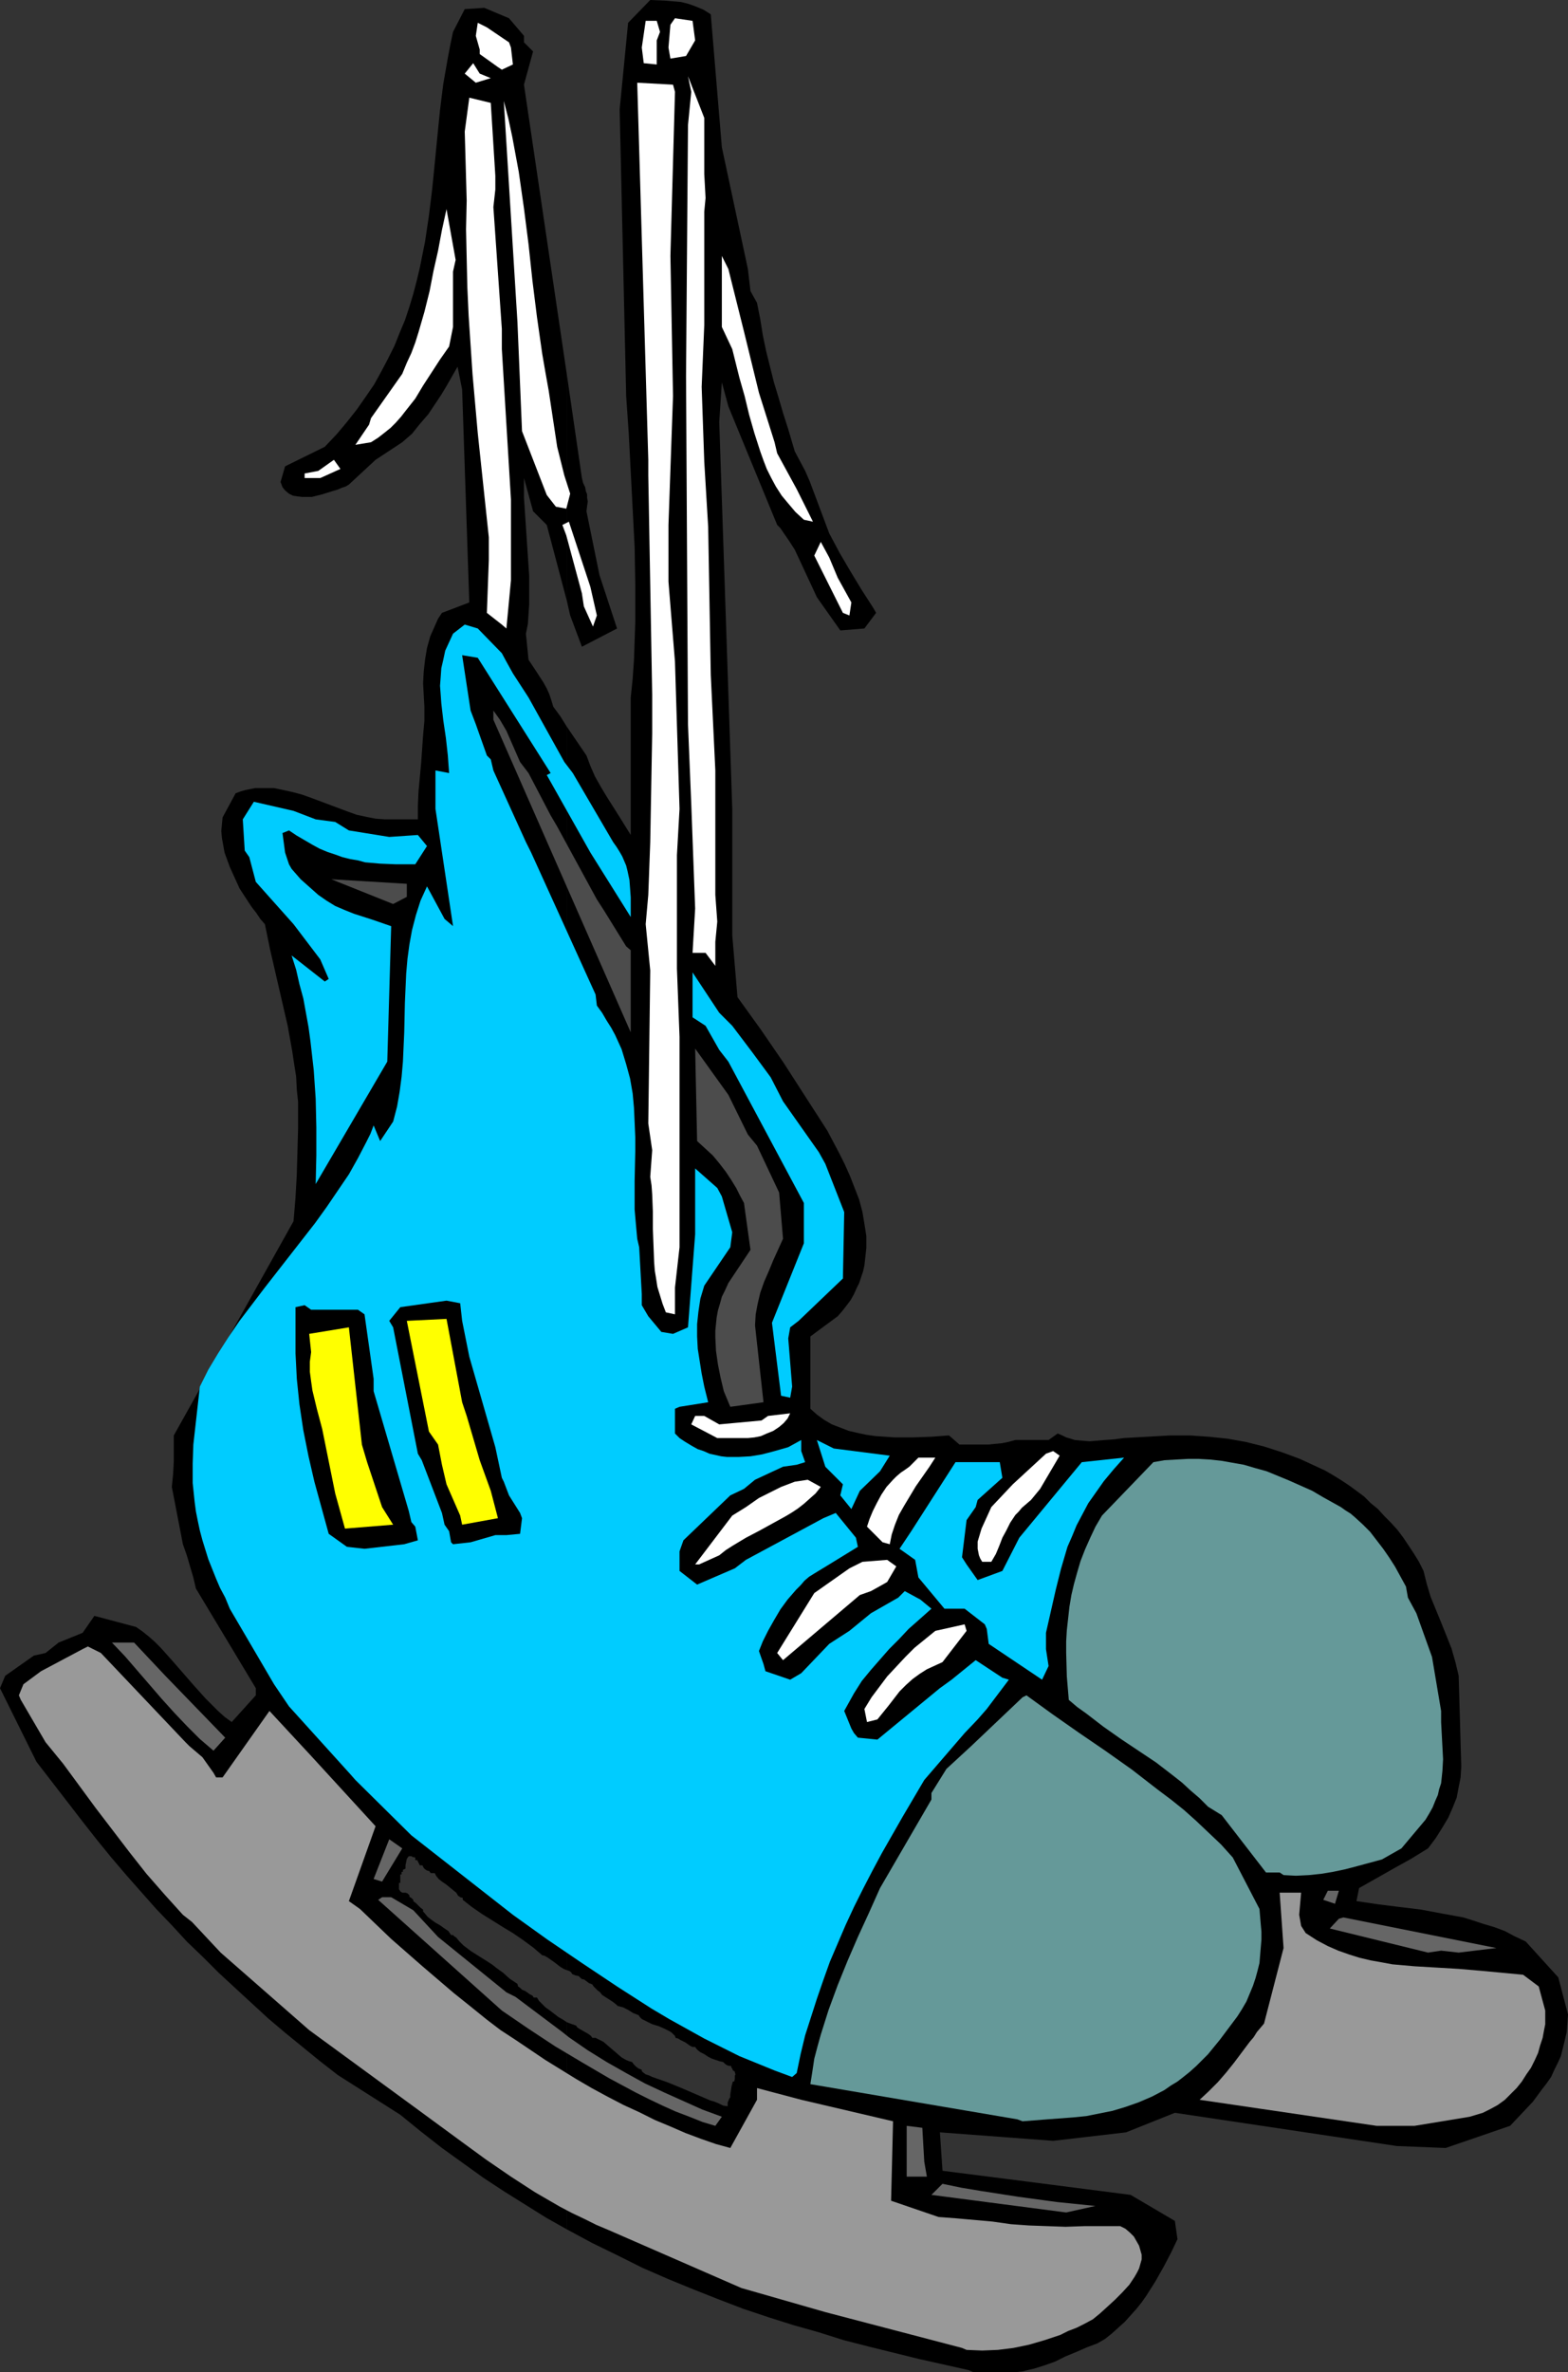
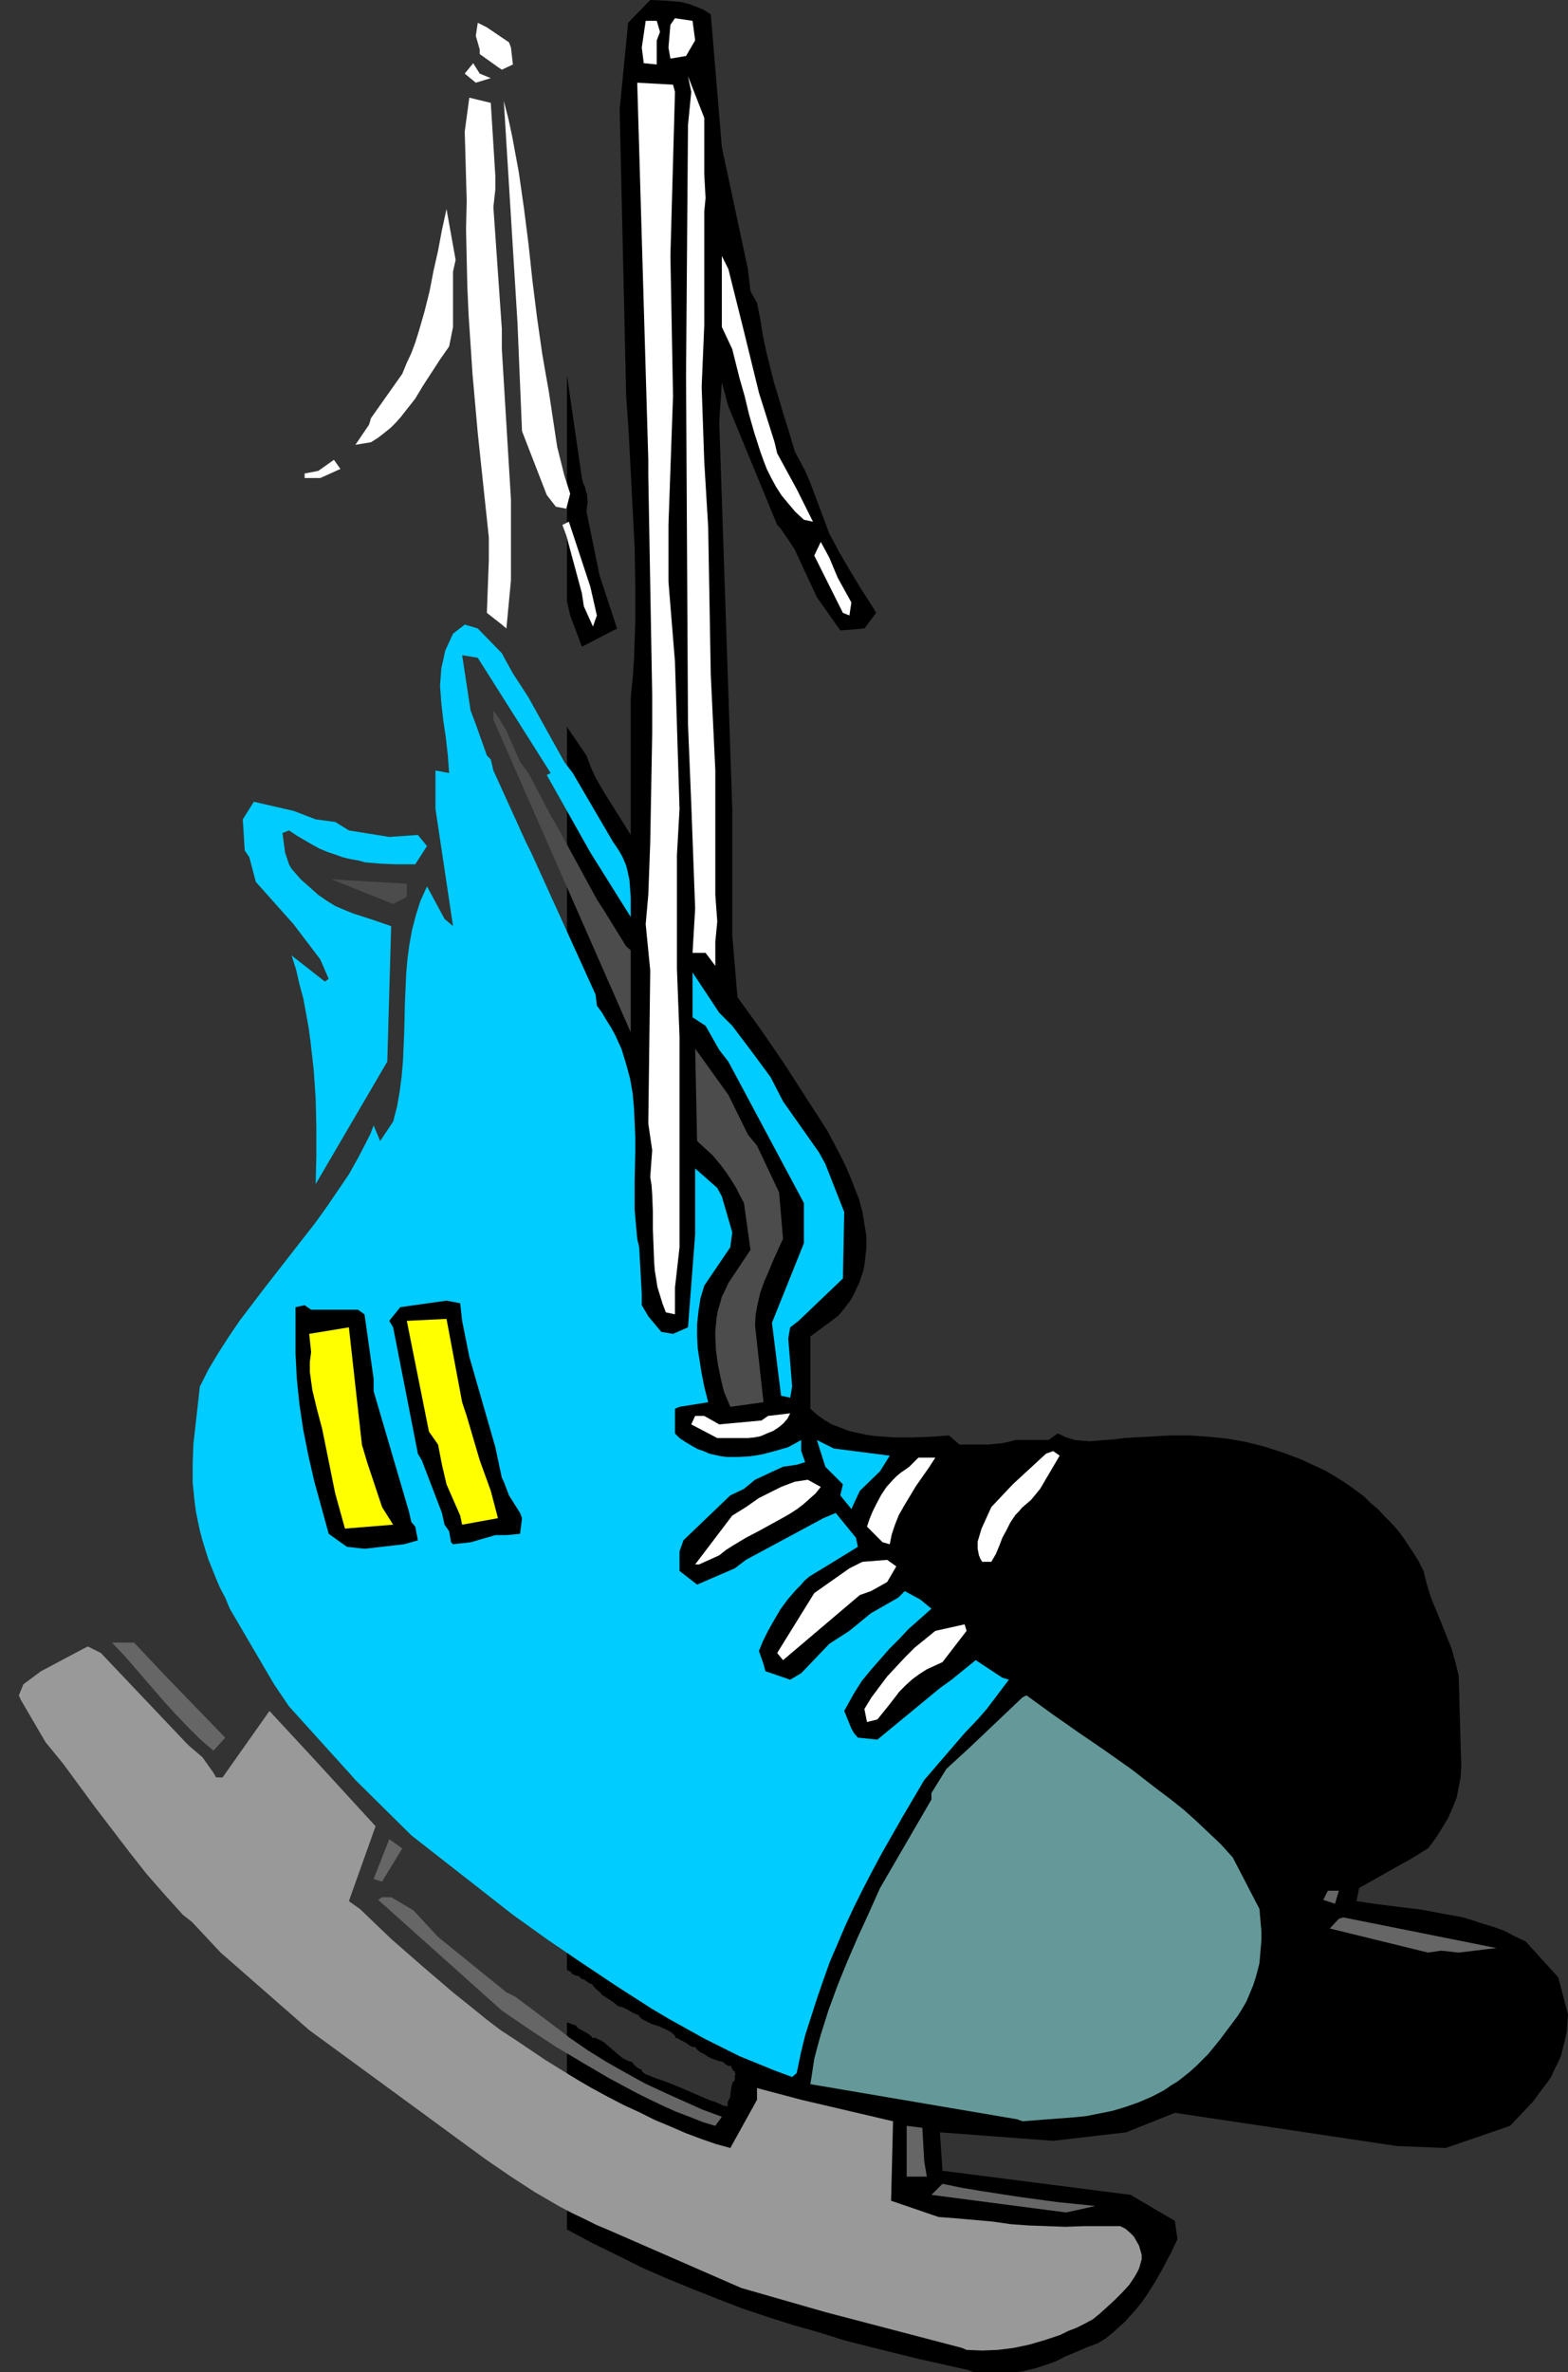
<svg xmlns="http://www.w3.org/2000/svg" xmlns:ns1="http://sodipodi.sourceforge.net/DTD/sodipodi-0.dtd" xmlns:ns2="http://www.inkscape.org/namespaces/inkscape" version="1.0" width="102.982mm" height="155.711mm" id="svg45" ns1:docname="Ice Skates.wmf">
  <rect width="100%" height="100%" fill="#333333" stroke="none" />
  <ns1:namedview id="namedview45" pagecolor="#ffffff" bordercolor="#000000" borderopacity="0.25" ns2:showpageshadow="2" ns2:pageopacity="0.0" ns2:pagecheckerboard="0" ns2:deskcolor="#d1d1d1" ns2:document-units="mm" />
  <defs id="defs1">
    <pattern id="WMFhbasepattern" patternUnits="userSpaceOnUse" width="6" height="6" x="0" y="0" />
  </defs>
  <path style="fill:#000000;fill-opacity:1;fill-rule:evenodd;stroke:none" d="m 140.728,501.74 v 51.386 l 6.301,3.393 6.301,3.07 6.14,3.07 6.301,2.747 6.301,2.585 6.14,2.424 6.301,2.424 6.301,2.101 6.14,1.939 6.301,1.778 6.14,1.939 6.301,1.616 12.441,3.07 12.279,2.747 1.131,0.485 h 9.371 1.454 l 1.454,-0.162 1.293,-0.323 1.454,-0.323 2.585,-0.808 2.747,-0.97 2.585,-1.293 2.747,-1.131 2.585,-1.131 2.585,-0.97 1.939,-1.131 1.616,-1.293 1.616,-1.454 1.616,-1.454 1.454,-1.616 1.454,-1.616 1.293,-1.616 1.131,-1.616 2.262,-3.555 2.1,-3.717 1.777,-3.393 1.616,-3.393 -0.646,-4.525 -10.987,-6.464 -30.214,-3.878 -16.48,-2.101 -0.646,-9.534 28.113,2.101 18.096,-2.101 12.118,-4.848 55.096,8.241 12.118,0.485 15.996,-5.494 2.908,-3.07 2.747,-2.909 2.262,-3.07 1.131,-1.454 1.131,-1.616 0.808,-1.778 0.808,-1.616 0.808,-1.778 0.485,-1.939 0.485,-1.939 0.485,-2.101 0.162,-2.101 0.162,-2.262 -2.424,-9.211 -8.079,-8.888 -2.747,-1.293 -2.424,-1.293 -2.585,-0.97 -2.747,-0.808 -2.424,-0.808 -2.585,-0.808 -5.332,-0.97 -5.17,-0.97 -5.332,-0.646 -5.17,-0.646 -5.493,-0.808 0.646,-3.232 8.563,-4.848 4.362,-2.424 4.201,-2.585 1.939,-2.585 1.616,-2.585 1.454,-2.424 1.131,-2.585 0.969,-2.424 0.485,-2.585 0.485,-2.424 0.162,-2.747 v 0 l -0.646,-22.461 -0.808,-3.393 -0.969,-3.393 -1.293,-3.232 -1.293,-3.232 -2.585,-6.302 -0.969,-3.232 -0.808,-3.232 -1.131,-2.262 -1.293,-2.101 -1.293,-1.939 -1.293,-1.939 -1.454,-1.939 -1.616,-1.778 -1.616,-1.616 -1.616,-1.778 -1.777,-1.454 -1.616,-1.616 -1.939,-1.454 -1.777,-1.293 -1.939,-1.293 -2.1,-1.293 -1.939,-1.131 -2.1,-0.97 -4.201,-1.939 -4.362,-1.616 -4.524,-1.454 -4.524,-1.131 -4.524,-0.808 -4.686,-0.485 -4.686,-0.323 h -4.847 l -11.472,0.646 -2.424,0.323 -2.262,0.162 -1.939,0.162 -1.939,0.162 -1.939,-0.162 -1.777,-0.162 -0.969,-0.323 -1.131,-0.323 -0.969,-0.485 -1.131,-0.485 -2.262,1.616 h -8.24 l -1.777,0.485 -1.616,0.323 -1.777,0.162 -1.616,0.162 h -3.393 -3.716 l -2.585,-2.262 -4.362,0.323 -4.524,0.162 h -4.686 l -2.262,-0.162 -2.424,-0.162 -2.262,-0.323 -2.262,-0.485 -2.1,-0.485 -2.1,-0.808 -2.1,-0.808 -1.939,-1.131 -1.777,-1.293 -1.616,-1.454 v -17.937 l 6.786,-5.009 1.131,-1.293 1.131,-1.454 0.969,-1.293 0.808,-1.454 0.646,-1.454 0.646,-1.293 0.485,-1.454 0.485,-1.454 0.323,-1.454 0.162,-1.454 0.323,-2.909 v -2.909 l -0.485,-3.07 -0.485,-2.909 -0.808,-3.07 -1.131,-2.909 -1.131,-2.909 -1.293,-2.909 -1.454,-2.909 -2.908,-5.494 -10.825,-16.805 -5.655,-8.241 -2.908,-4.04 -2.908,-4.04 -1.293,-15.351 v -31.349 l -3.231,-95.985 0.646,-9.857 1.616,5.979 12.118,29.41 0.808,0.808 0.646,0.97 1.454,2.101 1.454,2.262 1.131,2.424 2.262,4.848 1.131,2.424 0.969,2.101 5.817,8.241 5.978,-0.485 2.908,-3.878 -0.646,-1.131 -2.908,-4.525 -2.747,-4.525 -2.747,-4.686 -2.585,-4.848 -1.939,-5.171 -1.939,-5.171 -0.969,-2.585 -1.131,-2.585 -1.293,-2.424 -1.293,-2.424 -1.616,-5.494 -1.293,-4.04 -1.131,-3.878 -1.131,-3.717 -0.969,-3.878 -0.969,-3.878 -0.808,-3.878 -0.646,-4.04 -0.808,-4.04 -1.616,-2.909 -0.646,-5.494 L 179.182,36.52 176.436,3.555 174.658,2.424 172.719,1.616 170.942,0.97 169.003,0.485 167.064,0.323 165.287,0.162 161.409,0 v 0 l -5.493,5.656 -2.1,21.492 1.616,71.1 0.646,9.372 0.485,9.372 0.485,9.372 0.485,9.372 0.162,9.211 v 9.372 l -0.323,9.372 -0.323,4.686 -0.485,4.686 v 34.096 l -2.908,-4.686 -3.07,-4.848 -1.454,-2.424 -1.454,-2.585 -1.131,-2.585 -0.969,-2.585 -4.847,-7.11 v 308.477 l 0.485,0.162 0.323,0.162 0.323,0.323 0.162,0.323 0.808,0.323 0.808,0.162 0.323,0.323 0.323,0.323 0.323,0.162 h 0.323 l 0.646,0.485 0.646,0.485 0.485,0.162 0.323,0.162 0.323,0.485 0.323,0.323 0.646,0.646 0.646,0.485 0.485,0.646 2.262,1.454 0.485,0.323 0.808,0.646 0.323,0.323 0.646,0.162 0.646,0.162 1.293,0.646 1.293,0.808 1.293,0.485 0.323,0.485 0.485,0.485 1.293,0.646 1.293,0.646 1.616,0.485 1.454,0.646 1.293,0.646 0.485,0.323 0.323,0.323 0.485,0.485 0.162,0.485 0.646,0.162 0.485,0.323 0.646,0.323 0.646,0.323 1.131,0.808 0.646,0.323 h 0.646 l 0.485,0.646 0.808,0.646 0.969,0.485 0.969,0.646 0.969,0.485 0.969,0.323 0.969,0.323 0.808,0.162 0.485,0.485 0.485,0.323 0.485,0.162 h 0.485 l 0.162,0.485 0.162,0.162 0.162,0.485 0.323,0.162 0.162,0.162 v 0.162 l 0.162,0.485 -0.162,0.323 v 0.323 0.485 l -0.162,0.646 h -0.323 l -0.323,1.131 -0.323,2.101 v 0.646 l -0.323,0.485 -0.162,0.485 -0.162,0.323 v 0.97 l -1.131,-0.162 -0.969,-0.485 -1.131,-0.485 -1.131,-0.323 -7.109,-3.07 -3.555,-1.454 -3.716,-1.293 -0.323,-0.162 -0.323,-0.162 -0.969,-0.323 -0.646,-0.485 -0.323,-0.323 v -0.323 l -0.808,-0.323 -0.646,-0.485 -0.485,-0.485 -0.485,-0.646 -0.646,-0.162 -0.808,-0.323 -1.131,-0.646 -1.131,-0.97 -1.131,-0.97 -1.131,-0.97 -1.131,-0.97 -1.293,-0.646 -0.646,-0.323 h -0.808 l -0.323,-0.485 -0.646,-0.485 -1.131,-0.646 -1.131,-0.646 -0.485,-0.323 -0.323,-0.485 -0.969,-0.323 z" id="path1" />
  <path style="fill:#000000;fill-opacity:1;fill-rule:evenodd;stroke:none" d="M 140.728,93.076 V 149.149 l 0.808,3.555 2.908,7.756 8.725,-4.525 -4.362,-13.25 -3.231,-15.836 0.162,-1.293 0.162,-1.131 -0.162,-0.97 v -0.808 l -0.323,-0.808 -0.162,-0.97 -0.485,-0.97 -0.323,-1.293 z" id="path2" />
-   <path style="fill:#000000;fill-opacity:1;fill-rule:evenodd;stroke:none" d="M 140.728,149.149 V 93.076 l -10.664,-72.07 2.262,-8.241 -2.262,-2.262 V 8.888 l -3.716,-4.363 -6.14,-2.585 -4.847,0.323 -2.908,5.656 -0.646,3.07 -0.646,3.393 -1.131,6.464 -0.808,6.464 -0.646,6.464 -0.646,6.625 -0.646,6.464 -0.808,6.625 -0.969,6.464 -1.293,6.464 -0.808,3.393 -0.808,3.07 -0.969,3.232 -1.131,3.393 -1.293,3.07 -1.293,3.232 -1.616,3.232 -1.616,3.07 -1.777,3.232 -2.1,3.07 -2.262,3.232 -2.424,3.07 -2.585,3.07 -2.908,3.07 -9.856,4.848 -1.131,3.878 0.485,1.293 0.646,0.808 0.969,0.808 0.969,0.485 0.969,0.162 1.293,0.162 h 1.131 1.293 l 2.585,-0.646 2.585,-0.808 1.131,-0.323 1.131,-0.485 0.969,-0.323 0.808,-0.485 6.624,-6.14 6.624,-4.363 2.424,-2.101 1.939,-2.424 2.1,-2.424 1.616,-2.424 1.616,-2.424 1.454,-2.424 0.646,-1.131 0.646,-1.131 1.293,-2.262 1.131,5.656 1.777,52.84 -6.786,2.585 -0.969,1.454 -0.646,1.454 -0.646,1.454 -0.646,1.454 -0.808,2.909 -0.485,2.909 -0.323,2.909 -0.162,2.909 0.162,2.909 0.162,2.909 v 3.555 l -0.323,3.555 -0.485,6.948 -0.646,6.948 -0.162,3.555 v 3.393 h -8.24 l -2.262,-0.162 -2.424,-0.485 -2.262,-0.485 -2.262,-0.808 -9.048,-3.393 -2.262,-0.808 -2.424,-0.646 -2.262,-0.485 -2.262,-0.485 h -2.424 -2.262 l -2.424,0.485 -1.131,0.323 -1.293,0.485 -3.231,5.979 -0.162,1.616 -0.162,1.778 0.162,1.778 0.323,1.778 0.323,1.778 0.646,1.778 0.646,1.778 0.808,1.778 1.616,3.555 2.1,3.232 0.969,1.454 1.131,1.454 0.969,1.454 1.131,1.293 1.293,6.302 1.454,6.302 1.454,6.302 1.454,6.302 1.131,6.302 0.485,3.232 0.485,3.07 0.162,3.232 0.323,3.07 v 3.232 3.232 l -0.162,5.817 -0.162,5.656 -0.323,5.817 -0.485,5.817 -29.729,53.163 v 6.464 l -0.162,3.07 -0.323,3.232 2.747,14.22 0.969,2.747 0.808,2.747 0.808,2.747 0.646,2.747 14.865,24.723 v 1.778 l -5.978,6.625 -1.777,-1.293 -1.616,-1.454 -3.07,-3.07 -2.908,-3.232 -5.493,-6.302 -2.747,-3.07 -1.454,-1.454 -1.454,-1.293 -1.616,-1.293 -1.616,-1.131 -10.341,-2.747 -2.908,4.201 -5.978,2.424 -3.231,2.585 -2.908,0.646 -7.109,5.009 L 0,418.844 l 9.048,18.26 11.472,14.866 3.555,4.525 3.555,4.363 3.716,4.363 3.716,4.201 3.716,4.201 3.878,4.04 3.716,4.04 4.039,3.878 3.878,3.878 4.201,3.878 4.039,3.717 4.039,3.717 4.201,3.555 4.362,3.555 4.362,3.555 4.362,3.393 v 0 l 15.511,9.857 5.17,4.201 5.17,4.04 5.17,3.717 5.17,3.717 5.17,3.393 5.17,3.232 5.17,3.232 5.17,2.909 v -51.386 l -0.969,-0.646 -1.131,-0.646 -2.1,-1.616 -1.131,-0.808 -0.808,-0.808 -0.808,-0.808 -0.485,-0.808 h -0.808 l -0.323,-0.485 -0.646,-0.323 -1.131,-0.808 -0.808,-0.323 -0.485,-0.485 -0.485,-0.323 -0.162,-0.646 -0.969,-0.646 -0.969,-0.646 -1.616,-1.454 -1.777,-1.293 -0.808,-0.646 -0.969,-0.646 -4.362,-2.747 -1.939,-1.454 -0.969,-0.97 -0.808,-0.97 -0.485,-0.323 -0.323,-0.323 h -0.485 l -0.646,-0.97 -0.969,-0.646 -1.131,-0.808 -1.131,-0.646 -1.131,-0.808 -0.808,-0.646 -0.808,-0.97 -0.323,-0.323 v -0.485 l -0.646,-0.485 -0.485,-0.485 -0.646,-0.646 -0.646,-0.485 v -0.323 l -0.323,-0.323 -0.162,-0.162 -0.323,-0.162 -0.162,-0.162 v -0.323 l -0.485,-0.485 -0.485,-0.162 h -0.485 -0.323 l -0.485,-0.323 -0.162,-0.323 -0.162,-0.162 v -0.485 -0.485 -0.646 h 0.323 v -2.101 h 0.323 v -0.646 h 0.323 v -0.485 l 0.323,-0.162 0.323,-0.162 v -0.808 l 0.162,-0.808 0.162,-0.808 0.485,-0.646 h 0.808 v 0.162 l 0.808,0.162 v 0.646 h 0.485 l 0.162,0.323 0.323,0.646 0.162,0.323 h 0.646 l 0.323,0.646 0.323,0.323 0.485,0.323 0.646,0.162 v 0.162 l 0.162,0.162 0.162,0.162 h 0.969 l 0.162,0.323 0.162,0.323 0.646,0.808 0.808,0.646 0.969,0.646 1.777,1.454 0.808,0.646 0.485,0.808 0.323,0.162 0.162,0.162 0.646,0.162 v -0.162 0.646 l 2.262,1.778 2.585,1.778 5.17,3.232 2.424,1.454 2.585,1.778 2.424,1.778 2.262,1.939 0.646,0.162 0.808,0.485 1.616,1.131 1.454,1.131 0.808,0.485 0.808,0.323 V 180.336 l -1.616,-2.585 -1.777,-2.424 -0.485,-1.616 -0.485,-1.454 -0.646,-1.454 -0.808,-1.454 -1.777,-2.747 -1.939,-2.909 -0.646,-6.464 0.485,-2.424 0.162,-2.424 0.162,-2.424 v -2.424 -4.686 l -0.323,-4.848 -0.323,-4.848 -0.323,-4.848 -0.323,-4.848 v -4.848 l 2.262,8.241 3.393,3.393 z" id="path3" />
  <path style="fill:#999999;fill-opacity:1;fill-rule:evenodd;stroke:none" d="m 238.802,582.536 -33.93,-8.888 -20.843,-5.979 -32.96,-14.382 -3.07,-1.293 -2.908,-1.454 -3.07,-1.454 -3.07,-1.616 -3.07,-1.778 -3.07,-1.778 -5.978,-3.878 -6.14,-4.201 -5.978,-4.363 -12.118,-8.888 -25.851,-18.906 -21.974,-19.229 -7.109,-7.595 -2.262,-1.778 -4.524,-5.009 -4.524,-5.171 -4.201,-5.333 -4.201,-5.494 -4.201,-5.494 -4.039,-5.494 -4.039,-5.494 -4.362,-5.333 -6.14,-10.503 -0.485,-1.131 1.131,-2.747 4.362,-3.232 10.341,-5.494 1.293,-0.646 3.231,1.616 21.004,22.138 0.969,0.97 3.231,2.747 2.747,3.878 0.646,1.131 h 1.616 l 11.633,-16.482 10.341,11.15 15.996,17.452 -6.624,18.583 2.747,1.939 3.878,3.717 3.878,3.717 3.878,3.393 3.878,3.393 7.755,6.625 4.039,3.232 4.201,3.393 3.393,2.585 3.716,2.424 7.432,5.009 7.594,4.686 3.878,2.262 3.878,2.101 4.039,2.101 3.878,1.778 3.878,1.939 3.878,1.616 3.716,1.616 3.878,1.454 3.716,1.293 3.555,0.97 6.624,-11.958 v -2.909 l 10.987,2.909 22.782,5.333 -0.485,19.714 11.795,4.04 4.362,0.323 9.048,0.808 4.524,0.646 4.524,0.323 4.524,0.162 4.524,0.162 4.686,-0.162 h 3.716 5.17 l 1.293,0.646 1.131,0.97 0.969,0.97 0.646,1.131 0.646,1.131 0.323,1.131 0.323,1.131 v 1.131 l -0.323,1.131 -0.323,1.131 -0.485,0.97 -0.646,1.131 -1.293,1.939 -1.777,1.939 -1.777,1.778 -1.939,1.778 -1.777,1.616 -1.777,1.454 -2.1,1.131 -1.939,0.97 -2.1,0.808 -1.939,0.97 -3.878,1.293 -3.878,1.131 -3.878,0.808 -3.878,0.485 -3.878,0.162 -3.878,-0.162 z" id="path4" />
  <path style="fill:#666666;fill-opacity:1;fill-rule:evenodd;stroke:none" d="m 264.653,548.925 -33.445,-4.363 1.777,-1.778 0.969,-0.97 4.686,0.97 4.847,0.808 9.371,1.454 9.533,1.293 9.533,0.97 z" id="path5" />
  <path style="fill:#666666;fill-opacity:1;fill-rule:evenodd;stroke:none" d="m 225.068,540.038 v -12.604 l 3.878,0.485 0.485,8.403 0.646,3.717 z" id="path6" />
  <path style="fill:#666666;fill-opacity:1;fill-rule:evenodd;stroke:none" d="m 177.567,527.433 -3.231,-0.97 -3.231,-1.293 -3.393,-1.293 -3.231,-1.454 -3.393,-1.616 -3.231,-1.616 -6.624,-3.555 -6.624,-3.878 -6.786,-4.04 -6.624,-4.363 -6.624,-4.525 -30.698,-27.47 0.969,-0.646 h 2.262 l 5.493,3.232 6.14,6.625 16.965,13.735 2.262,1.131 11.633,8.726 1.616,1.293 4.686,3.232 4.686,2.909 4.847,2.747 4.686,2.585 4.847,2.262 4.686,2.101 4.686,2.101 4.847,1.778 z" id="path7" />
-   <path style="fill:#999999;fill-opacity:1;fill-rule:evenodd;stroke:none" d="m 341.723,527.433 -43.947,-6.464 2.262,-2.101 2.262,-2.262 2.1,-2.424 1.939,-2.424 1.939,-2.585 1.939,-2.585 0.969,-1.131 0.808,-1.293 1.777,-2.101 4.847,-18.745 -0.969,-13.735 h 5.332 l -0.485,5.494 0.485,2.747 1.131,1.778 2.747,1.778 2.747,1.454 2.585,1.131 2.747,0.97 2.585,0.808 2.747,0.646 2.747,0.485 2.585,0.485 5.493,0.485 5.493,0.323 2.747,0.162 2.747,0.162 5.655,0.485 10.341,0.97 3.878,2.909 1.616,5.979 v 1.616 1.778 l -0.323,1.616 -0.323,1.778 -0.646,1.939 -0.485,1.778 -0.808,1.778 -0.969,1.939 -1.131,1.616 -1.131,1.778 -1.293,1.616 -1.454,1.454 -1.454,1.454 -1.777,1.293 -1.777,0.97 -1.939,0.97 -3.231,0.97 -13.734,2.262 z" id="path8" />
  <path style="fill:#659999;fill-opacity:1;fill-rule:evenodd;stroke:none" d="m 252.535,525.817 -51.38,-8.726 0.485,-3.07 0.485,-3.232 0.808,-3.07 0.808,-2.909 0.969,-3.07 0.969,-3.07 2.262,-6.14 2.424,-5.979 2.585,-5.979 2.747,-5.979 2.747,-6.14 12.764,-21.976 v -1.616 l 3.716,-5.979 6.14,-5.656 12.764,-12.119 0.969,-0.485 6.463,4.686 6.463,4.525 6.624,4.525 6.624,4.686 6.463,5.009 3.231,2.424 3.231,2.585 3.07,2.747 3.07,2.909 3.07,2.909 2.908,3.232 6.624,12.766 0.162,1.939 0.162,1.939 0.162,1.778 v 1.939 l -0.162,1.939 -0.162,1.939 -0.162,1.939 -0.485,1.939 -0.485,1.778 -0.646,1.939 -0.808,1.939 -0.808,1.939 -1.131,1.939 -1.131,1.778 -1.454,1.939 -1.454,1.939 -1.454,1.939 -1.454,1.778 -1.454,1.778 -1.454,1.454 -1.454,1.454 -1.616,1.454 -1.616,1.293 -1.454,1.131 -1.616,0.97 -1.616,1.131 -3.07,1.616 -3.393,1.454 -3.231,1.131 -3.231,0.97 -3.231,0.646 -3.231,0.646 -3.231,0.323 -6.463,0.485 -6.14,0.485 z" id="path9" />
  <path style="fill:#00ccff;fill-opacity:1;fill-rule:evenodd;stroke:none" d="m 196.632,515.314 -4.362,-1.616 -4.362,-1.778 -4.362,-1.778 -4.201,-2.101 -4.524,-2.262 -4.362,-2.424 -4.362,-2.424 -4.362,-2.585 -8.563,-5.494 -8.725,-5.817 -8.563,-5.817 -8.563,-6.14 -25.205,-19.714 -13.895,-13.735 -1.131,-1.293 -15.349,-16.967 -3.716,-5.494 -10.987,-18.745 -1.131,-2.747 -1.293,-2.424 -0.969,-2.262 -0.969,-2.424 -0.969,-2.424 -1.454,-4.686 -0.646,-2.424 -0.485,-2.262 -0.485,-2.424 -0.323,-2.424 -0.485,-4.686 v -4.848 l 0.162,-4.686 1.616,-14.382 2.1,-4.201 2.424,-4.04 2.585,-4.04 2.747,-4.04 3.07,-4.04 3.07,-4.04 6.301,-8.08 6.301,-8.08 2.908,-4.04 2.747,-4.04 2.747,-4.04 2.262,-4.04 2.1,-4.04 0.969,-1.939 0.808,-2.101 1.616,3.878 3.231,-4.848 0.969,-3.717 0.646,-3.717 0.485,-3.717 0.323,-3.717 0.323,-7.272 0.162,-7.272 0.323,-7.272 0.323,-3.717 0.485,-3.555 0.646,-3.555 0.969,-3.717 1.131,-3.555 1.616,-3.555 4.362,8.08 2.1,1.778 -4.362,-29.086 v -9.534 l 3.393,0.646 -0.162,-2.101 -0.162,-2.262 -0.485,-4.363 -0.646,-4.363 -0.485,-4.201 -0.162,-2.262 -0.162,-2.101 0.162,-2.101 0.162,-2.262 0.485,-2.101 0.485,-2.262 0.969,-2.101 0.969,-2.101 2.908,-2.262 3.231,0.97 5.978,6.14 1.131,2.101 1.616,2.909 3.878,5.979 8.886,15.998 2.1,2.747 10.017,17.129 0.808,1.131 0.808,1.293 0.646,1.131 0.485,1.131 0.485,1.131 0.323,1.293 0.485,2.262 0.162,2.101 0.162,2.262 v 4.848 l -10.017,-15.998 -10.825,-19.229 0.969,-0.485 -18.096,-28.602 -3.878,-0.646 2.1,13.735 1.293,3.393 0.969,2.747 1.777,5.009 0.969,0.97 0.646,2.747 8.079,17.775 1.293,2.585 15.996,35.227 0.323,2.747 1.293,1.778 1.131,1.939 1.131,1.778 0.969,1.778 0.808,1.778 0.808,1.778 1.131,3.717 0.969,3.555 0.646,3.717 0.323,3.555 0.162,3.555 0.162,3.717 v 3.555 l -0.162,7.272 v 3.555 3.555 l 0.323,3.717 0.323,3.555 0.485,2.101 0.646,11.635 v 2.747 l 1.616,2.747 3.231,3.878 2.908,0.485 3.716,-1.616 1.777,-23.108 v -10.827 -5.494 l 5.493,4.848 1.131,2.101 2.585,8.888 -0.485,3.717 -6.463,9.534 -0.485,1.616 -0.485,1.616 -0.485,3.232 -0.323,3.07 v 3.07 l 0.162,3.07 0.485,3.07 0.485,3.07 0.646,3.232 0.969,3.878 -7.109,1.131 -1.131,0.485 v 6.14 l 1.131,1.131 1.454,0.97 1.616,0.97 1.454,0.808 1.454,0.485 1.454,0.646 1.454,0.323 1.454,0.323 1.454,0.162 h 1.454 1.454 l 2.908,-0.162 2.908,-0.485 3.07,-0.808 3.393,-0.97 3.231,-1.778 v 2.747 l 0.969,2.747 -2.1,0.646 -3.393,0.485 -6.948,3.232 -2.747,2.262 -3.393,1.616 -11.633,11.15 -0.969,2.747 v 4.848 l 4.362,3.393 9.371,-4.04 2.747,-2.101 19.227,-10.342 3.07,-1.293 5.009,6.14 0.485,2.262 -7.109,4.363 -3.716,2.262 -1.293,0.808 -1.131,0.97 -0.969,1.131 -1.131,1.131 -2.1,2.424 -1.777,2.424 -1.616,2.747 -1.454,2.585 -1.293,2.585 -0.969,2.424 1.131,3.232 0.485,1.778 6.14,2.101 2.747,-1.616 6.948,-7.272 5.009,-3.232 5.332,-4.363 6.786,-3.878 1.616,-1.616 3.878,2.101 2.747,2.262 -2.908,2.585 -2.747,2.424 -2.424,2.585 -2.424,2.424 -2.262,2.585 -2.262,2.585 -2.262,2.747 -1.939,3.07 -2.424,4.363 1.777,4.363 0.646,1.131 0.969,1.131 4.847,0.485 15.511,-12.766 2.908,-2.101 5.978,-4.848 6.624,4.363 1.616,0.485 -5.493,7.272 -2.262,2.585 -3.231,3.393 -10.017,11.635 -5.332,9.049 -2.585,4.525 -2.585,4.525 -2.424,4.525 -2.262,4.363 -2.262,4.525 -2.1,4.525 -1.939,4.525 -1.939,4.525 -1.616,4.525 -1.616,4.686 -1.454,4.525 -1.454,4.525 -1.131,4.686 -0.969,4.686 z" id="path10" />
  <path style="fill:#666666;fill-opacity:1;fill-rule:evenodd;stroke:none" d="m 362.081,484.45 -4.362,-0.485 -3.231,0.485 -24.397,-5.979 2.262,-2.424 1.131,-0.323 37.969,7.595 z" id="path11" />
  <path style="fill:#666666;fill-opacity:1;fill-rule:evenodd;stroke:none" d="m 328.474,471.361 1.131,-2.262 h 2.747 l -0.969,3.232 z" id="path12" />
  <path style="fill:#666666;fill-opacity:1;fill-rule:evenodd;stroke:none" d="m 92.742,466.19 3.878,-9.857 3.231,2.262 -5.009,8.241 z" id="path13" />
-   <path style="fill:#659999;fill-opacity:1;fill-rule:evenodd;stroke:none" d="m 317.649,464.574 h -3.393 l -10.987,-14.22 -3.393,-2.101 -2.1,-2.101 -2.262,-1.939 -2.1,-1.939 -2.262,-1.778 -4.201,-3.232 -4.362,-2.909 -4.362,-2.909 -4.362,-3.07 -4.201,-3.232 -2.262,-1.616 -2.1,-1.778 -0.485,-5.817 -0.162,-5.817 v -2.909 l 0.162,-2.747 0.323,-2.909 0.323,-2.909 0.485,-2.909 0.646,-2.747 0.808,-2.909 0.808,-2.747 1.131,-2.909 1.293,-2.909 1.293,-2.747 1.616,-2.747 12.764,-13.25 2.747,-0.485 2.908,-0.162 2.908,-0.162 h 2.747 l 2.747,0.162 2.908,0.323 2.747,0.485 2.747,0.485 2.747,0.808 2.908,0.808 2.747,1.131 2.747,1.131 2.908,1.293 2.908,1.293 2.747,1.616 2.908,1.616 1.454,0.808 1.131,0.808 1.293,0.808 1.131,0.97 1.939,1.778 1.777,1.778 1.616,2.101 1.616,2.101 1.454,2.101 1.454,2.262 2.747,5.009 0.485,2.747 2.1,3.878 3.878,10.827 2.262,13.412 v 2.747 l 0.162,3.07 0.162,3.07 0.162,3.07 -0.162,2.909 -0.323,3.07 -0.485,1.454 -0.323,1.454 -0.646,1.454 -0.646,1.616 -0.808,1.454 -0.969,1.616 -5.978,7.11 -4.847,2.747 -5.978,1.616 -3.07,0.808 -3.07,0.646 -2.908,0.485 -3.07,0.323 -3.231,0.162 -3.07,-0.162 z" id="path14" />
  <path style="fill:#666666;fill-opacity:1;fill-rule:evenodd;stroke:none" d="m 52.995,434.357 -3.393,-2.909 -3.231,-3.232 -3.07,-3.232 -3.07,-3.393 -6.14,-7.11 -3.07,-3.555 -3.231,-3.393 h 5.493 l 7.755,8.241 14.865,15.351 z" id="path15" />
  <path style="fill:#ffffff;fill-opacity:1;fill-rule:evenodd;stroke:none" d="m 215.213,427.247 -0.646,-3.232 1.777,-2.909 1.939,-2.585 1.939,-2.585 2.262,-2.424 2.262,-2.424 2.262,-2.262 2.585,-2.101 2.585,-2.101 7.271,-1.616 0.485,1.616 -5.978,7.756 -3.878,1.778 -1.777,1.131 -1.777,1.293 -1.616,1.454 -1.616,1.616 -2.747,3.555 -2.747,3.393 z" id="path16" />
-   <path style="fill:#00ccff;fill-opacity:1;fill-rule:evenodd;stroke:none" d="m 258.675,416.743 -13.249,-8.888 -0.485,-3.717 -0.485,-1.131 -5.009,-3.878 h -5.009 l -6.463,-7.756 -0.808,-4.363 -3.878,-2.747 2.908,-4.363 10.987,-17.129 h 10.987 l 0.646,3.878 -6.14,5.494 -0.485,1.778 -2.262,3.232 -1.131,9.211 1.131,1.778 2.747,3.878 6.14,-2.262 4.201,-8.241 15.511,-18.745 10.502,-1.131 -2.585,2.909 -2.424,2.909 -1.939,2.747 -1.939,2.747 -1.454,2.747 -1.454,2.747 -1.131,2.747 -1.131,2.585 -0.808,2.747 -0.808,2.747 -1.293,5.171 -2.424,10.665 v 4.04 l 0.646,4.201 z" id="path17" />
  <path style="fill:#ffffff;fill-opacity:1;fill-rule:evenodd;stroke:none" d="m 194.37,411.896 -1.454,-1.778 9.21,-14.866 8.725,-6.14 3.231,-1.616 6.14,-0.485 2.262,1.616 -2.262,3.878 -1.131,0.646 -2.908,1.616 -2.747,0.97 z" id="path18" />
  <path style="fill:#ffffff;fill-opacity:1;fill-rule:evenodd;stroke:none" d="m 173.527,388.142 h -0.969 l 9.21,-12.119 3.393,-2.101 3.231,-2.262 5.493,-2.747 3.393,-1.293 3.231,-0.485 3.231,1.778 -1.293,1.616 -1.454,1.293 -1.454,1.293 -1.454,1.131 -1.454,0.97 -1.616,0.97 -3.231,1.778 -3.231,1.778 -3.393,1.778 -3.231,1.939 -1.777,1.131 -1.616,1.293 z" id="path19" />
  <path style="fill:#ffffff;fill-opacity:1;fill-rule:evenodd;stroke:none" d="m 243.811,387.495 -0.485,-0.808 -0.323,-0.808 -0.162,-0.808 -0.162,-0.808 v -0.808 -0.97 l 0.485,-1.616 0.485,-1.616 0.808,-1.778 1.616,-3.555 5.332,-5.656 8.24,-7.595 1.777,-0.646 1.616,1.131 -4.847,8.241 -2.262,2.747 -1.131,0.97 -1.131,0.97 -0.808,0.97 -0.808,0.808 -1.293,1.939 -0.969,1.939 -0.969,1.778 -0.808,2.101 -0.808,1.939 -1.131,1.939 z" id="path20" />
  <path style="fill:#000000;fill-opacity:1;fill-rule:evenodd;stroke:none" d="m 90.48,384.264 -4.362,-0.485 -4.524,-3.232 -1.777,-6.464 -1.777,-6.464 -1.454,-6.302 -1.293,-6.464 -0.969,-6.464 -0.646,-6.302 -0.323,-6.302 v -3.232 -3.232 -5.009 l 2.262,-0.485 1.616,1.131 h 11.633 l 1.616,1.131 2.262,15.998 v 3.07 l 8.725,29.733 0.646,2.747 0.969,1.131 0.646,3.393 -3.393,0.97 z" id="path21" />
  <path style="fill:#000000;fill-opacity:1;fill-rule:evenodd;stroke:none" d="m 112.453,383.133 -0.485,-0.485 -0.485,-2.747 -1.131,-1.616 -0.646,-2.909 -5.009,-13.089 -0.969,-1.616 -6.14,-31.349 -0.969,-1.616 2.747,-3.393 11.472,-1.616 3.393,0.646 0.485,4.363 1.777,8.888 6.463,22.461 1.616,7.595 0.485,0.97 1.293,3.393 2.747,4.363 0.485,1.293 -0.485,3.878 -3.393,0.323 h -2.747 l -6.14,1.778 z" id="path22" />
  <path style="fill:#ffffff;fill-opacity:1;fill-rule:evenodd;stroke:none" d="m 219.09,382.648 -3.878,-3.878 0.646,-1.939 0.808,-1.939 0.969,-1.939 1.131,-2.101 1.293,-1.939 1.616,-1.778 0.808,-0.808 1.131,-0.97 0.969,-0.646 1.131,-0.808 2.262,-2.262 h 4.201 l -1.454,2.262 -3.393,4.848 -1.454,2.424 -1.454,2.424 -1.293,2.262 -0.969,2.424 -0.808,2.424 -0.485,2.424 z" id="path23" />
  <path style="fill:#ffff00;fill-opacity:1;fill-rule:evenodd;stroke:none" d="m 85.633,379.254 -2.424,-8.726 -3.231,-15.998 -0.646,-2.424 -0.646,-2.424 -1.131,-4.686 -0.323,-2.262 -0.323,-2.424 v -2.424 l 0.323,-2.424 -0.485,-4.525 9.856,-1.616 3.231,29.086 1.293,4.363 2.747,8.241 0.969,2.909 2.747,4.363 z" id="path24" />
  <path style="fill:#ffff00;fill-opacity:1;fill-rule:evenodd;stroke:none" d="m 114.715,378.285 -0.485,-2.262 -3.393,-7.756 -1.131,-4.848 -0.969,-5.009 -2.262,-3.232 -5.493,-27.47 9.856,-0.485 3.878,20.684 1.131,3.393 3.231,10.988 2.747,7.595 1.777,6.787 z" id="path25" />
  <path style="fill:#00ccff;fill-opacity:1;fill-rule:evenodd;stroke:none" d="m 211.335,374.407 -2.747,-3.393 0.646,-2.747 -4.362,-4.363 -2.1,-6.625 4.201,2.101 13.895,1.778 -2.424,3.878 -5.009,4.848 z" id="path26" />
  <path style="fill:#ffffff;fill-opacity:1;fill-rule:evenodd;stroke:none" d="m 178.051,356.793 -6.463,-3.393 0.969,-2.101 h 2.262 l 3.716,2.101 10.502,-0.97 1.616,-1.131 5.493,-0.646 -0.323,0.646 -0.323,0.646 -0.969,1.131 -1.131,0.97 -1.454,0.97 -1.616,0.646 -1.454,0.646 -1.616,0.323 -1.616,0.162 h -4.362 z" id="path27" />
  <path style="fill:#4c4c4c;fill-opacity:1;fill-rule:evenodd;stroke:none" d="m 181.283,349.037 -1.616,-3.878 -0.808,-3.393 -0.646,-3.232 -0.485,-3.393 -0.162,-3.393 v -1.616 l 0.162,-1.616 0.162,-1.616 0.323,-1.778 0.485,-1.616 0.485,-1.778 0.808,-1.616 0.808,-1.778 5.493,-8.241 -1.616,-11.635 -0.969,-1.778 -0.969,-1.939 -1.293,-2.101 -1.293,-1.939 -1.616,-2.101 -1.616,-1.939 -1.939,-1.778 -1.939,-1.778 -0.485,-22.946 8.24,11.473 4.847,9.857 2.262,2.747 5.493,11.635 0.969,11.473 -2.424,5.332 -1.131,2.747 -1.131,2.585 -0.969,2.747 -0.646,2.747 -0.485,2.585 -0.162,2.747 2.1,19.068 z" id="path28" />
  <path style="fill:#00ccff;fill-opacity:1;fill-rule:evenodd;stroke:none" d="m 193.885,346.29 -2.262,-18.098 7.917,-19.714 v -10.019 l -18.742,-35.065 -2.262,-2.909 -3.393,-5.979 -3.231,-2.101 v -11.15 l 6.624,10.019 3.231,3.232 5.009,6.625 4.524,6.14 3.07,5.979 8.886,12.604 1.616,2.909 4.686,11.958 -0.323,16.482 -10.987,10.503 -2.1,1.616 -0.485,2.747 0.969,11.958 -0.485,2.747 z" id="path29" />
  <path style="fill:#ffffff;fill-opacity:1;fill-rule:evenodd;stroke:none" d="m 165.287,325.606 -0.808,-2.101 -0.646,-2.101 -0.646,-2.101 -0.323,-2.101 -0.323,-1.939 -0.162,-2.101 -0.162,-4.201 -0.162,-4.201 v -4.201 l -0.162,-4.201 -0.162,-2.262 -0.323,-2.101 0.485,-6.625 -0.969,-6.625 0.485,-37.974 -1.131,-11.473 0.646,-7.272 0.485,-13.089 0.485,-26.986 v -5.656 -3.878 l -0.969,-54.456 v -3.878 l -2.747,-93.561 8.886,0.485 0.485,1.778 -1.131,40.721 0.646,34.742 -1.131,31.995 v 9.211 4.848 l 1.616,19.876 1.131,36.52 -0.646,11.473 v 28.117 l 0.646,16.967 v 3.232 4.525 14.866 3.232 4.363 21.976 l -1.131,10.019 v 6.625 z" id="path30" />
  <path style="fill:#00ccff;fill-opacity:1;fill-rule:evenodd;stroke:none" d="m 78.362,293.773 0.162,-7.11 v -6.948 l -0.162,-7.11 -0.485,-7.11 -0.808,-7.11 -0.485,-3.555 -0.646,-3.555 -0.646,-3.555 -0.969,-3.555 -0.808,-3.555 -1.131,-3.555 8.24,6.464 0.969,-0.646 -2.1,-4.848 -6.624,-8.726 -9.371,-10.503 -1.616,-6.14 -1.131,-1.616 -0.485,-7.756 2.747,-4.363 9.856,2.262 5.493,2.101 4.847,0.646 3.393,2.101 10.017,1.616 7.109,-0.485 2.262,2.747 -2.908,4.525 h -0.969 -3.878 l -3.878,-0.162 -3.716,-0.323 -1.777,-0.485 -1.939,-0.323 -1.939,-0.485 -1.777,-0.646 -1.939,-0.646 -1.939,-0.808 -1.777,-0.97 -1.939,-1.131 -1.939,-1.131 -1.939,-1.293 -1.616,0.646 0.646,4.848 0.969,2.909 0.646,1.131 2.262,2.585 4.362,3.878 2.1,1.454 2.1,1.293 2.262,0.97 2.424,0.97 4.524,1.454 4.686,1.616 -0.969,33.611 z" id="path31" />
  <path style="fill:#4c4c4c;fill-opacity:1;fill-rule:evenodd;stroke:none" d="m 156.562,256.122 -34.091,-77.564 v -2.262 l 1.616,2.262 1.616,2.747 3.393,7.756 2.1,2.747 5.493,10.503 1.616,2.747 9.856,18.098 1.777,2.747 5.493,8.888 1.131,0.97 v 7.11 z" id="path32" />
  <path style="fill:#ffffff;fill-opacity:1;fill-rule:evenodd;stroke:none" d="m 177.567,239.64 -2.424,-3.232 h -3.231 l 0.646,-10.988 -0.969,-26.016 -0.808,-19.714 -0.485,-86.451 0.485,-62.213 0.808,-8.241 -0.808,-3.878 4.039,10.342 v 13.897 l 0.323,5.979 -0.323,3.393 v 28.117 l -0.646,15.351 0.646,18.583 0.969,16.159 0.646,36.681 1.131,23.754 v 4.04 3.232 9.857 13.735 l 0.485,6.625 -0.485,5.009 z" id="path33" />
  <path style="fill:#4c4c4c;fill-opacity:1;fill-rule:evenodd;stroke:none" d="m 97.589,224.288 -15.349,-6.14 18.742,1.131 v 3.232 z" id="path34" />
  <path style="fill:#ffffff;fill-opacity:1;fill-rule:evenodd;stroke:none" d="m 125.702,155.935 -1.131,-0.97 -3.716,-2.909 0.485,-13.089 v -5.656 l -2.747,-25.855 -0.646,-7.272 -0.646,-7.272 -0.485,-7.272 -0.485,-7.272 -0.323,-7.11 -0.162,-7.11 -0.162,-7.272 0.162,-7.11 -0.485,-17.129 1.131,-8.403 5.332,1.293 1.131,18.098 v 3.393 l -0.485,4.363 2.1,30.218 v 5.009 l 2.262,37.328 v 15.513 4.525 z" id="path35" />
  <path style="fill:#ffffff;fill-opacity:1;fill-rule:evenodd;stroke:none" d="m 147.191,155.451 -2.262,-5.009 -0.485,-3.232 -3.878,-14.382 -0.969,-2.585 1.616,-0.808 5.332,16.159 1.616,7.11 z" id="path36" />
  <path style="fill:#ffffff;fill-opacity:1;fill-rule:evenodd;stroke:none" d="m 209.234,152.057 -7.109,-14.22 1.616,-3.393 2.1,3.878 2.1,5.009 3.393,6.14 -0.485,3.232 z" id="path37" />
  <path style="fill:#ffffff;fill-opacity:1;fill-rule:evenodd;stroke:none" d="m 199.54,128.95 -2.1,-1.939 -1.777,-2.101 -1.616,-1.939 -1.454,-2.262 -1.131,-2.101 -1.131,-2.262 -0.808,-2.101 -0.808,-2.262 -1.454,-4.525 -1.293,-4.525 -1.131,-4.686 -1.293,-4.525 -1.777,-7.11 -2.585,-5.494 V 63.505 l 1.616,3.232 3.878,15.513 3.716,15.19 3.878,12.281 0.646,2.747 4.847,8.888 4.039,8.08 z" id="path38" />
  <path style="fill:#ffffff;fill-opacity:1;fill-rule:evenodd;stroke:none" d="m 137.982,125.718 -2.262,-2.909 -6.14,-15.836 -1.131,-26.986 -3.393,-54.941 1.131,4.363 0.969,4.525 0.808,4.363 0.808,4.363 1.293,9.049 1.131,8.888 0.969,9.049 1.131,9.049 1.293,9.049 0.808,4.686 0.808,4.525 2.1,13.897 1.777,7.11 1.454,4.525 -0.969,3.717 z" id="path39" />
  <path style="fill:#ffffff;fill-opacity:1;fill-rule:evenodd;stroke:none" d="m 75.615,118.608 v -1.131 l 3.393,-0.646 3.878,-2.747 1.616,2.262 -5.009,2.262 z" id="path40" />
  <path style="fill:#ffffff;fill-opacity:1;fill-rule:evenodd;stroke:none" d="m 88.218,110.367 3.393,-5.009 0.485,-1.616 7.755,-10.988 1.131,-2.747 1.131,-2.424 0.969,-2.585 0.808,-2.585 1.454,-5.009 1.293,-5.171 0.969,-5.009 1.131,-5.009 0.969,-5.171 1.131,-5.171 2.262,12.604 -0.646,2.909 v 13.735 l -0.969,4.848 -2.262,3.232 -2.1,3.232 -2.1,3.232 -1.939,3.232 -2.424,3.07 -1.131,1.454 -1.293,1.454 -1.293,1.293 -1.616,1.293 -1.454,1.131 -1.777,1.131 z" id="path41" />
  <path style="fill:#ffffff;fill-opacity:1;fill-rule:evenodd;stroke:none" d="m 118.108,20.522 -2.747,-2.262 2.1,-2.585 1.616,2.585 2.747,1.131 z" id="path42" />
  <path style="fill:#ffffff;fill-opacity:1;fill-rule:evenodd;stroke:none" d="m 124.571,17.29 -0.969,-0.646 -4.524,-3.232 v -1.131 l -0.969,-3.393 0.485,-3.232 2.262,1.131 5.493,3.717 0.485,1.293 0.485,4.201 z" id="path43" />
  <path style="fill:#ffffff;fill-opacity:1;fill-rule:evenodd;stroke:none" d="m 159.794,15.674 -0.485,-3.878 0.969,-6.625 h 2.747 l 0.808,2.747 -0.808,2.101 v 5.979 z" id="path44" />
  <path style="fill:#ffffff;fill-opacity:1;fill-rule:evenodd;stroke:none" d="m 166.418,14.543 -0.485,-2.747 0.485,-5.656 1.131,-1.616 4.362,0.646 0.646,4.848 -2.262,3.878 z" id="path45" />
</svg>